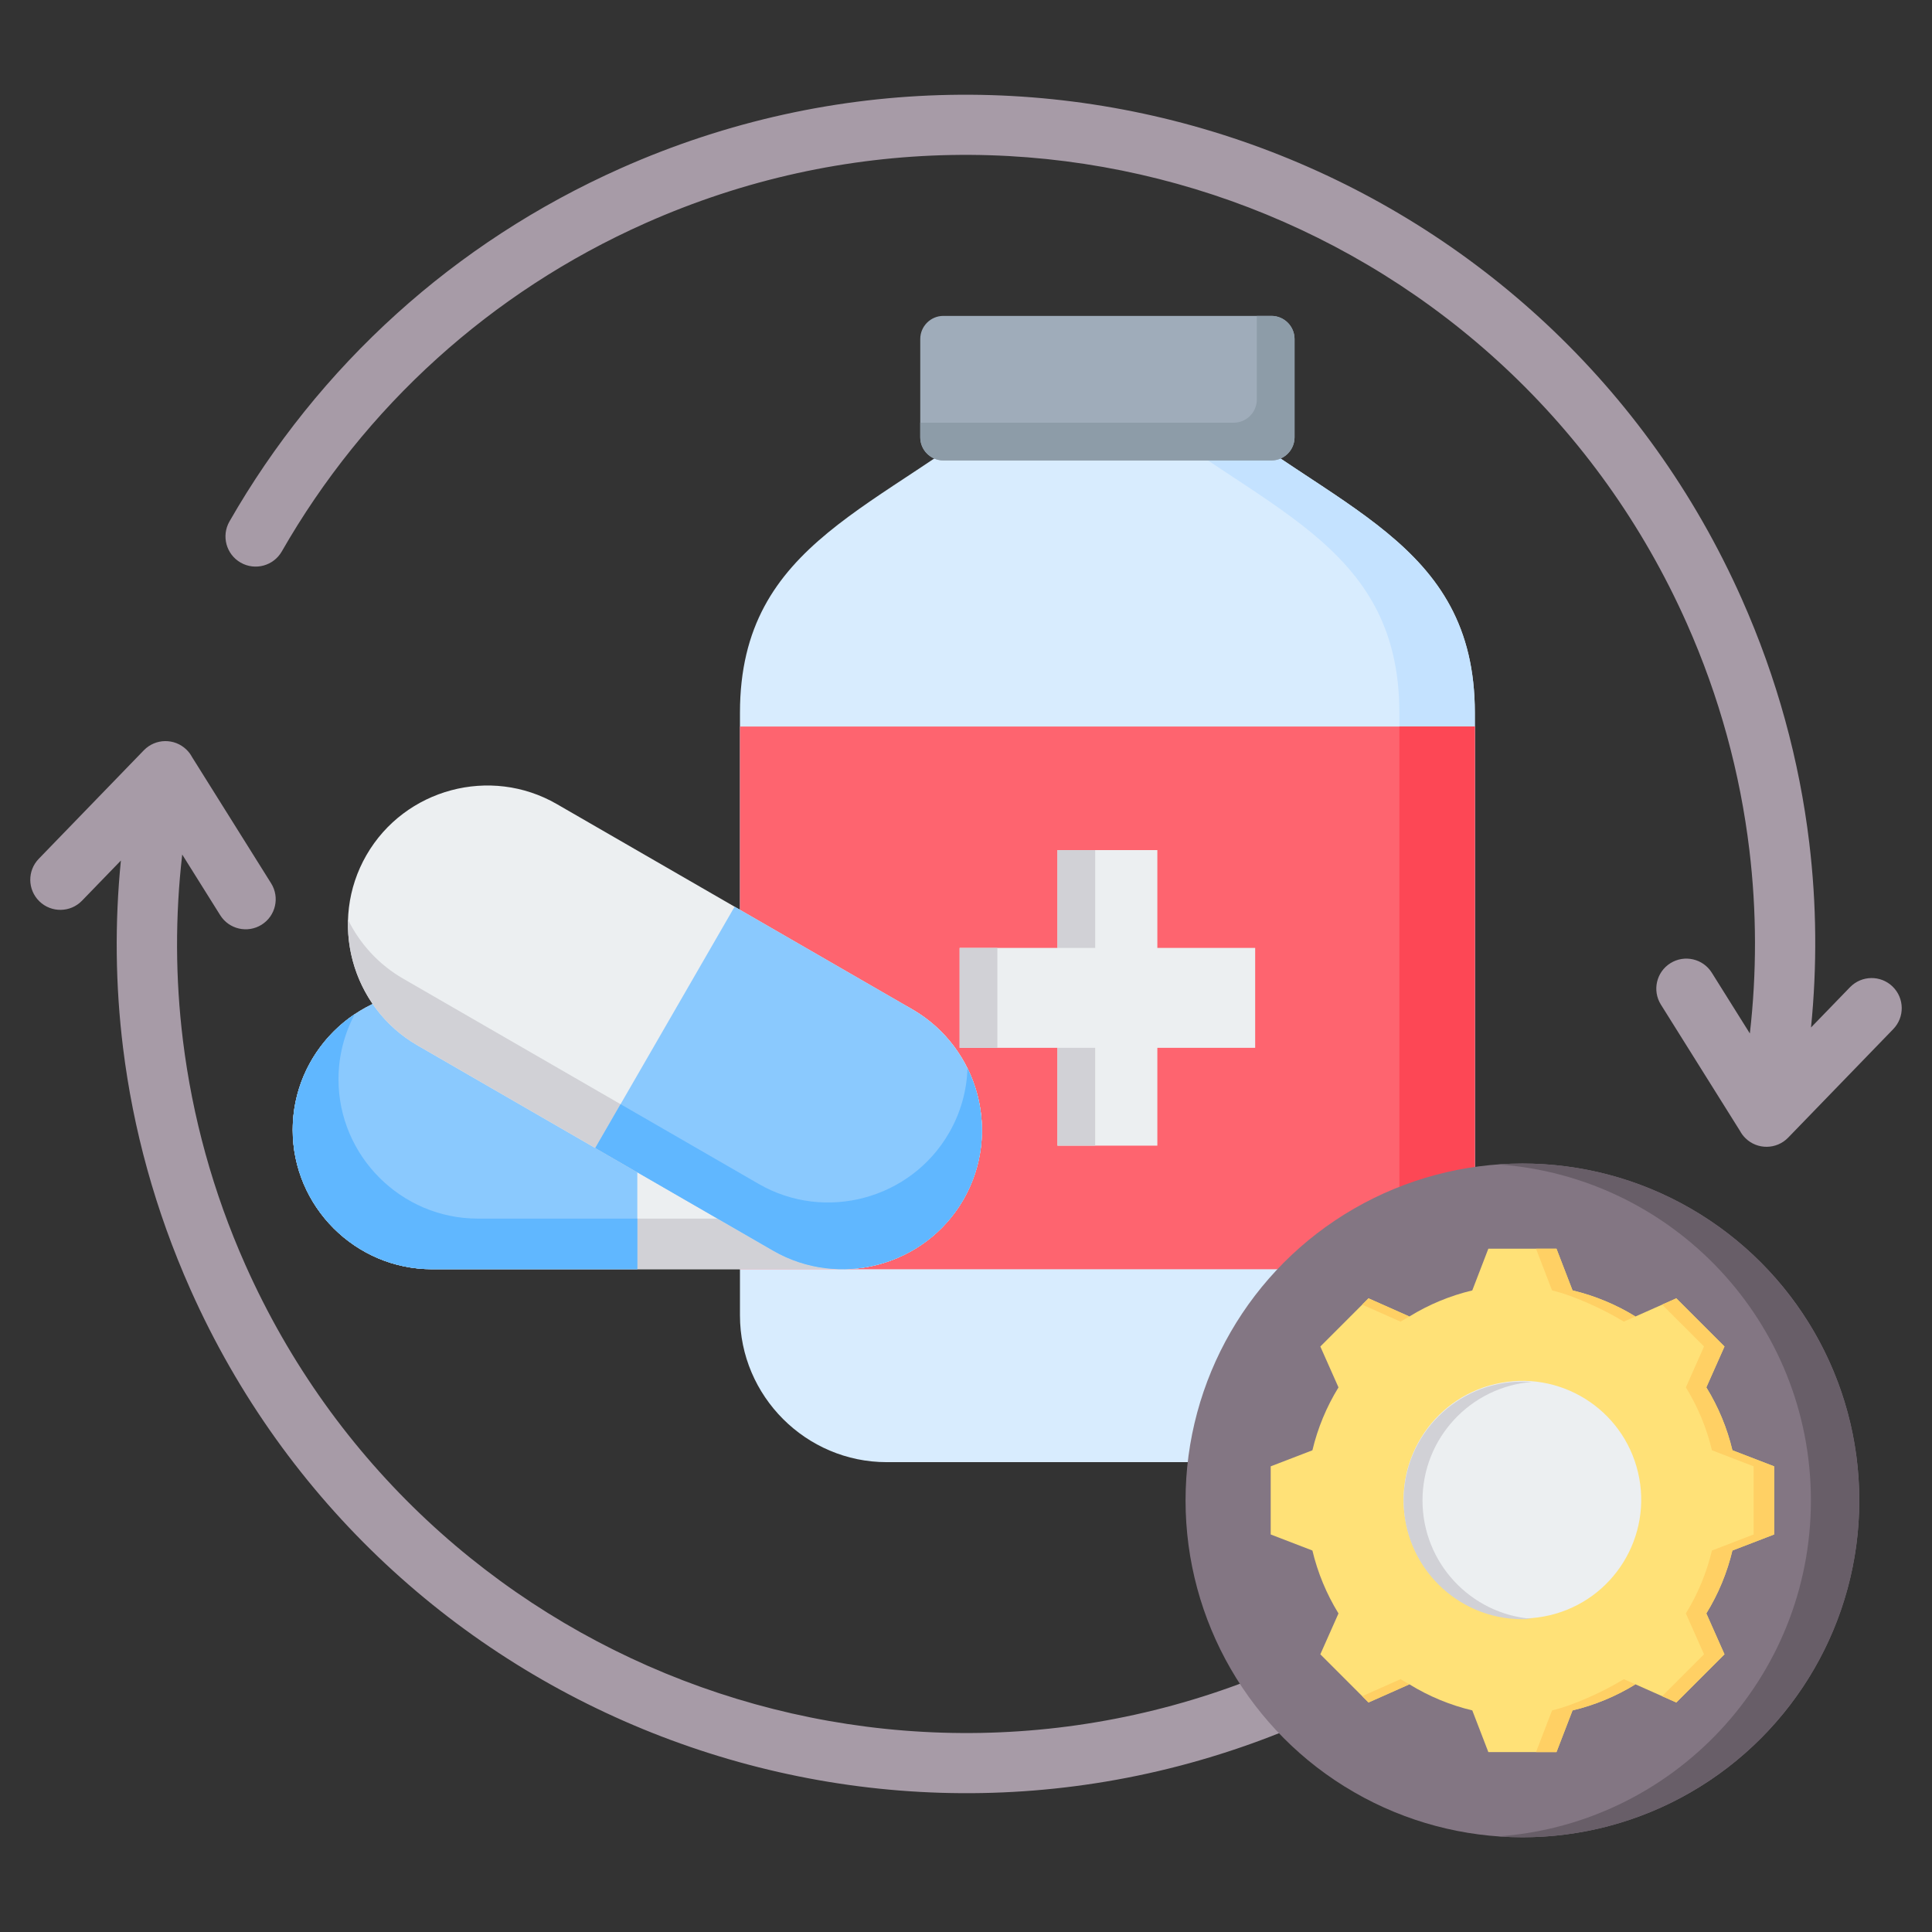
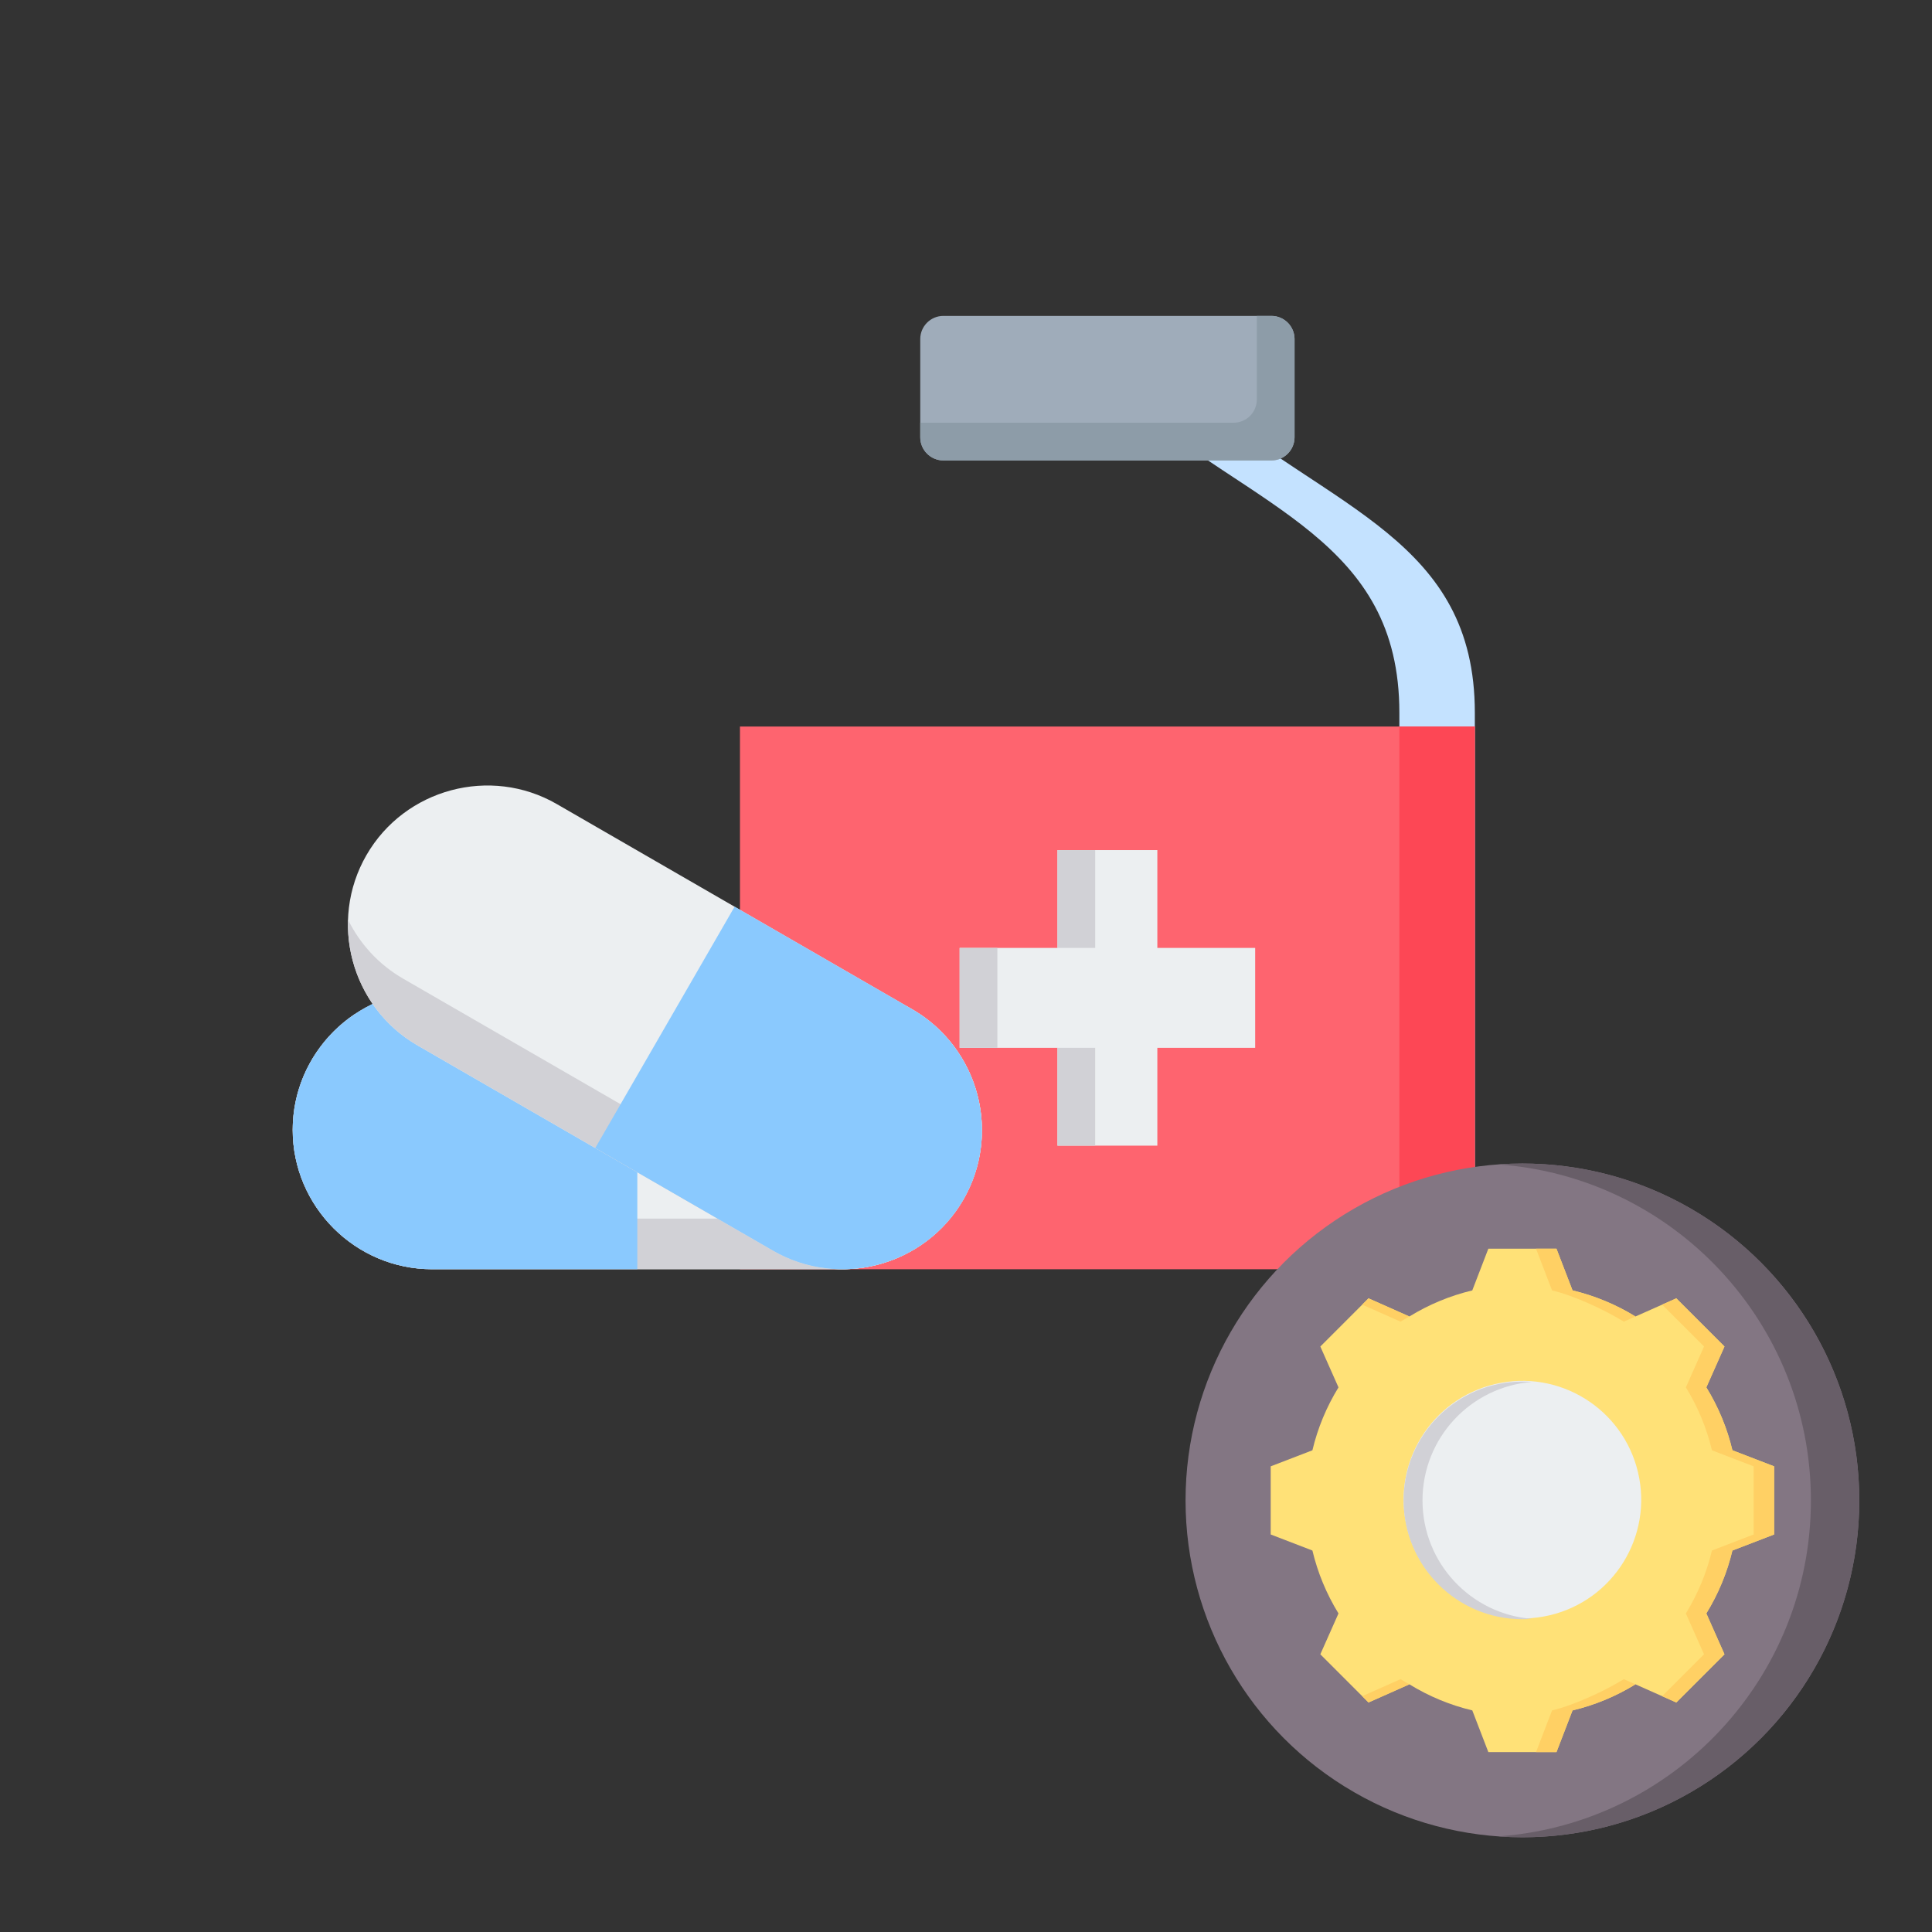
<svg xmlns="http://www.w3.org/2000/svg" id="Layer_1" enable-background="new 0 0 512 512" viewBox="0 0 512 512">
  <rect x="0" y="0" width="512" height="512" fill="#333333" stroke="none" />
  <g clip-rule="evenodd" fill-rule="evenodd">
-     <path d="m74.683 146.131c-2.192 3.831-7.075 5.16-10.906 2.969-3.831-2.192-5.16-7.075-2.969-10.906 11.663-20.368 26.564-39.023 44.376-55.103 17.148-15.48 37.019-28.569 59.323-38.495 56.762-25.261 118.391-25.122 172.146-4.478 53.768 20.65 99.654 61.798 124.91 118.549 9.406 21.136 15.29 42.908 17.907 64.665 1.97 16.378 2.089 32.792.467 48.962l10.345-10.684c3.072-3.158 8.123-3.228 11.281-.156s3.228 8.123.156 11.281l-27.852 28.765c-3.072 3.158-8.123 3.228-11.281.156-.608-.591-1.1-1.255-1.479-1.965l-20.96-33.469c-2.33-3.728-1.197-8.639 2.531-10.969s8.639-1.197 10.969 2.531l10.081 16.097c1.837-15.995 1.834-32.326-.133-48.675-2.437-20.265-7.891-40.483-16.594-60.04-23.479-52.757-66.103-90.997-116.035-110.174-49.946-19.181-107.212-19.309-159.959 4.165-20.685 9.205-39.156 21.382-55.135 35.808-16.517 14.911-30.348 32.233-41.189 51.166zm-52.964 92.577 10.319-10.657c-1.636 16.388-1.481 33.05.579 49.694 2.66 21.495 8.519 43.006 17.82 63.906 25.256 56.751 71.141 97.899 124.91 118.549 53.755 20.644 115.384 20.783 172.146-4.478 22.305-9.926 42.178-23.016 59.327-38.497 17.812-16.08 32.712-34.734 44.372-55.102 2.192-3.831.863-8.714-2.969-10.906-3.831-2.192-8.715-.863-10.906 2.969-10.839 18.933-24.669 36.255-41.184 51.165-15.981 14.427-34.453 26.604-55.14 35.81-52.747 23.474-110.013 23.347-159.959 4.165-49.932-19.177-92.557-57.417-116.035-110.174-8.599-19.322-14.027-39.302-16.507-59.345-2.048-16.547-2.072-33.106-.203-49.345l10.065 16.071c2.33 3.728 7.241 4.861 10.969 2.531s4.861-7.241 2.531-10.969l-20.961-33.469c-.378-.71-.871-1.374-1.479-1.965-3.158-3.072-8.209-3.002-11.281.156l-27.852 28.765c-3.072 3.158-3.002 8.209.156 11.281s8.21 3.003 11.282-.155z" fill="#a79ba7" />
    <g>
-       <path d="m317.904 105.739-24.432-20.413-24.432 20.413c-35.095 29.321-72.942 37.418-72.942 83.149v159.706c0 21.391 17.501 38.892 38.892 38.892h58.482 58.482c21.391 0 38.892-17.501 38.892-38.892v-159.706c.001-45.732-37.847-53.827-72.942-83.149z" fill="#d8ecfe" />
      <path d="m317.904 105.739-24.432-20.413-10 8.355 14.431 12.058c35.095 29.322 72.943 37.417 72.943 83.149v159.706c0 21.391-17.501 38.892-38.892 38.892h20.001c21.391 0 38.892-17.501 38.892-38.892v-159.706c0-45.732-37.848-53.827-72.943-83.149z" fill="#c4e2ff" />
      <path d="m390.847 192.534c-161.833 0-123.954 0-194.748 0v143.822h194.748z" fill="#fe646f" />
      <path d="m370.846 192.534h20.001v143.822h-20.001z" fill="#fd4755" />
      <path d="m336.945 83.716h-86.945c-3.368 0-6.123 2.755-6.123 6.123v26.06c0 3.368 2.756 6.123 6.123 6.123h86.945c3.368 0 6.123-2.755 6.123-6.123v-26.06c0-3.368-2.755-6.123-6.123-6.123z" fill="#9facba" />
      <path d="m336.945 83.716h-3.877v22.183c0 3.368-2.756 6.123-6.123 6.123h-83.068v3.877c0 3.368 2.756 6.123 6.123 6.123h86.945c3.368 0 6.123-2.755 6.123-6.123v-26.06c0-3.368-2.755-6.123-6.123-6.123z" fill="#8d9ca8" />
      <path d="m306.71 225.283h-26.476v25.924h-25.924v26.477h25.924v25.924h26.476v-25.924h25.925v-26.477h-25.925z" fill="#eceff1" />
      <path d="m290.235 225.283h-10v25.924h10zm-25.925 25.924h-10v26.477h10zm15.924 26.477v25.924h10v-25.924z" fill="#d1d1d6" />
    </g>
    <g>
      <path d="m223.301 262.514h-108.811c-20.307 0-36.921 16.614-36.921 36.921 0 20.307 16.614 36.921 36.921 36.921h108.811c20.307 0 36.921-16.614 36.921-36.921 0-20.306-16.615-36.921-36.921-36.921z" fill="#eceff1" />
      <path d="m94.022 268.751c-9.902 6.641-16.453 17.934-16.453 30.684 0 20.307 16.614 36.921 36.921 36.921h108.811c14.077 0 26.379-7.986 32.602-19.65-5.868 3.935-12.912 6.237-20.468 6.237h-108.812c-20.307 0-36.921-16.614-36.921-36.921 0-6.229 1.566-12.109 4.32-17.271z" fill="#d1d1d6" />
      <path d="m168.895 262.514h-54.405c-20.307 0-36.921 16.614-36.921 36.921 0 20.307 16.614 36.921 36.921 36.921h54.406v-73.842z" fill="#8ac9fe" />
-       <path d="m94.022 268.751c-9.902 6.64-16.453 17.933-16.453 30.684 0 20.307 16.614 36.921 36.921 36.921h54.406v-13.413h-42.272c-20.307 0-36.921-16.614-36.921-36.921-.001-6.229 1.565-12.109 4.319-17.271z" fill="#60b7ff" />
    </g>
    <g>
      <path d="m147.557 213.084 94.233 54.405c17.586 10.153 23.668 32.849 13.514 50.435-10.153 17.586-32.849 23.668-50.435 13.514l-94.233-54.405c-17.586-10.153-23.668-32.849-13.514-50.435 10.153-17.586 32.849-23.668 50.435-13.514z" fill="#eceff1" />
      <path d="m256.398 283.125c5.255 10.702 5.282 23.757-1.094 34.8-10.153 17.586-32.849 23.668-50.435 13.514l-94.233-54.405c-12.192-7.039-18.852-20.106-18.409-33.318 3.115 6.342 8.064 11.858 14.607 15.636l94.233 54.405c17.586 10.153 40.282 4.072 50.435-13.514 3.116-5.396 4.7-11.272 4.896-17.118z" fill="#d1d1d6" />
      <path d="m194.674 240.286 47.116 27.203c17.586 10.153 23.668 32.849 13.514 50.435-10.153 17.586-32.849 23.668-50.435 13.514l-47.117-27.203z" fill="#8ac9fe" />
-       <path d="m256.397 283.124c5.255 10.701 5.282 23.758-1.093 34.8-10.153 17.586-32.849 23.668-50.435 13.514l-47.117-27.203 6.706-11.616 36.609 21.136c17.586 10.153 40.282 4.072 50.435-13.514 3.116-5.394 4.7-11.27 4.895-17.117z" fill="#60b7ff" />
    </g>
    <g>
      <circle cx="403.456" cy="397.623" fill="#837683" r="89.273" />
      <path d="m403.456 308.35c49.304 0 89.273 39.969 89.273 89.273s-39.969 89.273-89.273 89.273c-2.156 0-4.293-.081-6.41-.231 46.311-3.286 82.863-41.893 82.863-89.042s-36.551-85.756-82.863-89.042c2.117-.15 4.254-.231 6.41-.231z" fill="#685e68" />
    </g>
    <g>
      <path d="m416.738 341.972c5.89 1.401 11.515 3.737 16.67 6.911l10.832-4.811 12.767 12.767-4.81 10.829c3.175 5.156 5.51 10.783 6.912 16.674l11.051 4.254v18.055l-11.054 4.254c-1.401 5.89-3.737 11.515-6.911 16.67l4.811 10.832-12.767 12.767-10.829-4.81c-5.156 3.175-10.783 5.51-16.674 6.912l-4.254 11.052h-18.055l-4.255-11.054c-5.89-1.401-11.515-3.737-16.67-6.911l-10.832 4.811-12.767-12.767 4.81-10.829c-3.175-5.156-5.51-10.784-6.912-16.674l-11.052-4.254v-18.055l11.053-4.254c1.402-5.89 3.737-11.516 6.911-16.671l-4.811-10.831 12.767-12.767 10.832 4.811c5.155-3.174 10.781-5.509 16.67-6.911l4.255-11.054h18.054z" fill="#ffe177" />
      <path d="m373.504 446.363-10.832 4.811-1.668-1.668 10.156-4.511c.771.475 1.552.931 2.344 1.368zm43.234-104.391c5.89 1.401 11.515 3.737 16.67 6.911l-3.079 1.368c-5.155-3.174-13.125-6.877-19.014-8.278l-4.255-11.054h5.423zm16.673 104.392c-5.156 3.175-10.783 5.51-16.674 6.912l-4.254 11.052h-5.423l4.254-11.052c5.891-1.401 13.863-5.104 19.018-8.279zm-72.407-100.624 1.668-1.668 10.832 4.811c-.791.437-1.573.893-2.344 1.368zm79.48 0 3.755-1.668 12.767 12.767-4.81 10.829c3.175 5.156 5.51 10.783 6.912 16.674l11.051 4.254v18.055l-11.054 4.254c-1.401 5.89-3.737 11.515-6.911 16.67l4.811 10.832-12.767 12.767-3.755-1.668 11.099-11.099-4.811-10.832c3.174-5.155 5.509-10.78 6.911-16.67l11.054-4.254v-18.055l-11.051-4.254c-1.402-5.891-3.737-11.518-6.912-16.674l4.81-10.829z" fill="#ffd064" />
      <ellipse cx="403.456" cy="397.623" fill="#eceff1" rx="31.486" ry="31.486" transform="matrix(.973 -.23 .23 .973 -80.562 103.332)" />
      <path d="m403.455 366.137c-17.39 0-31.485 14.095-31.485 31.486 0 17.39 14.095 31.485 31.485 31.485.843 0 1.678-.034 2.504-.099-16.219-1.276-28.981-14.839-28.981-31.386s12.762-30.111 28.981-31.387c-.825-.065-1.661-.099-2.504-.099z" fill="#d1d1d6" />
    </g>
  </g>
</svg>